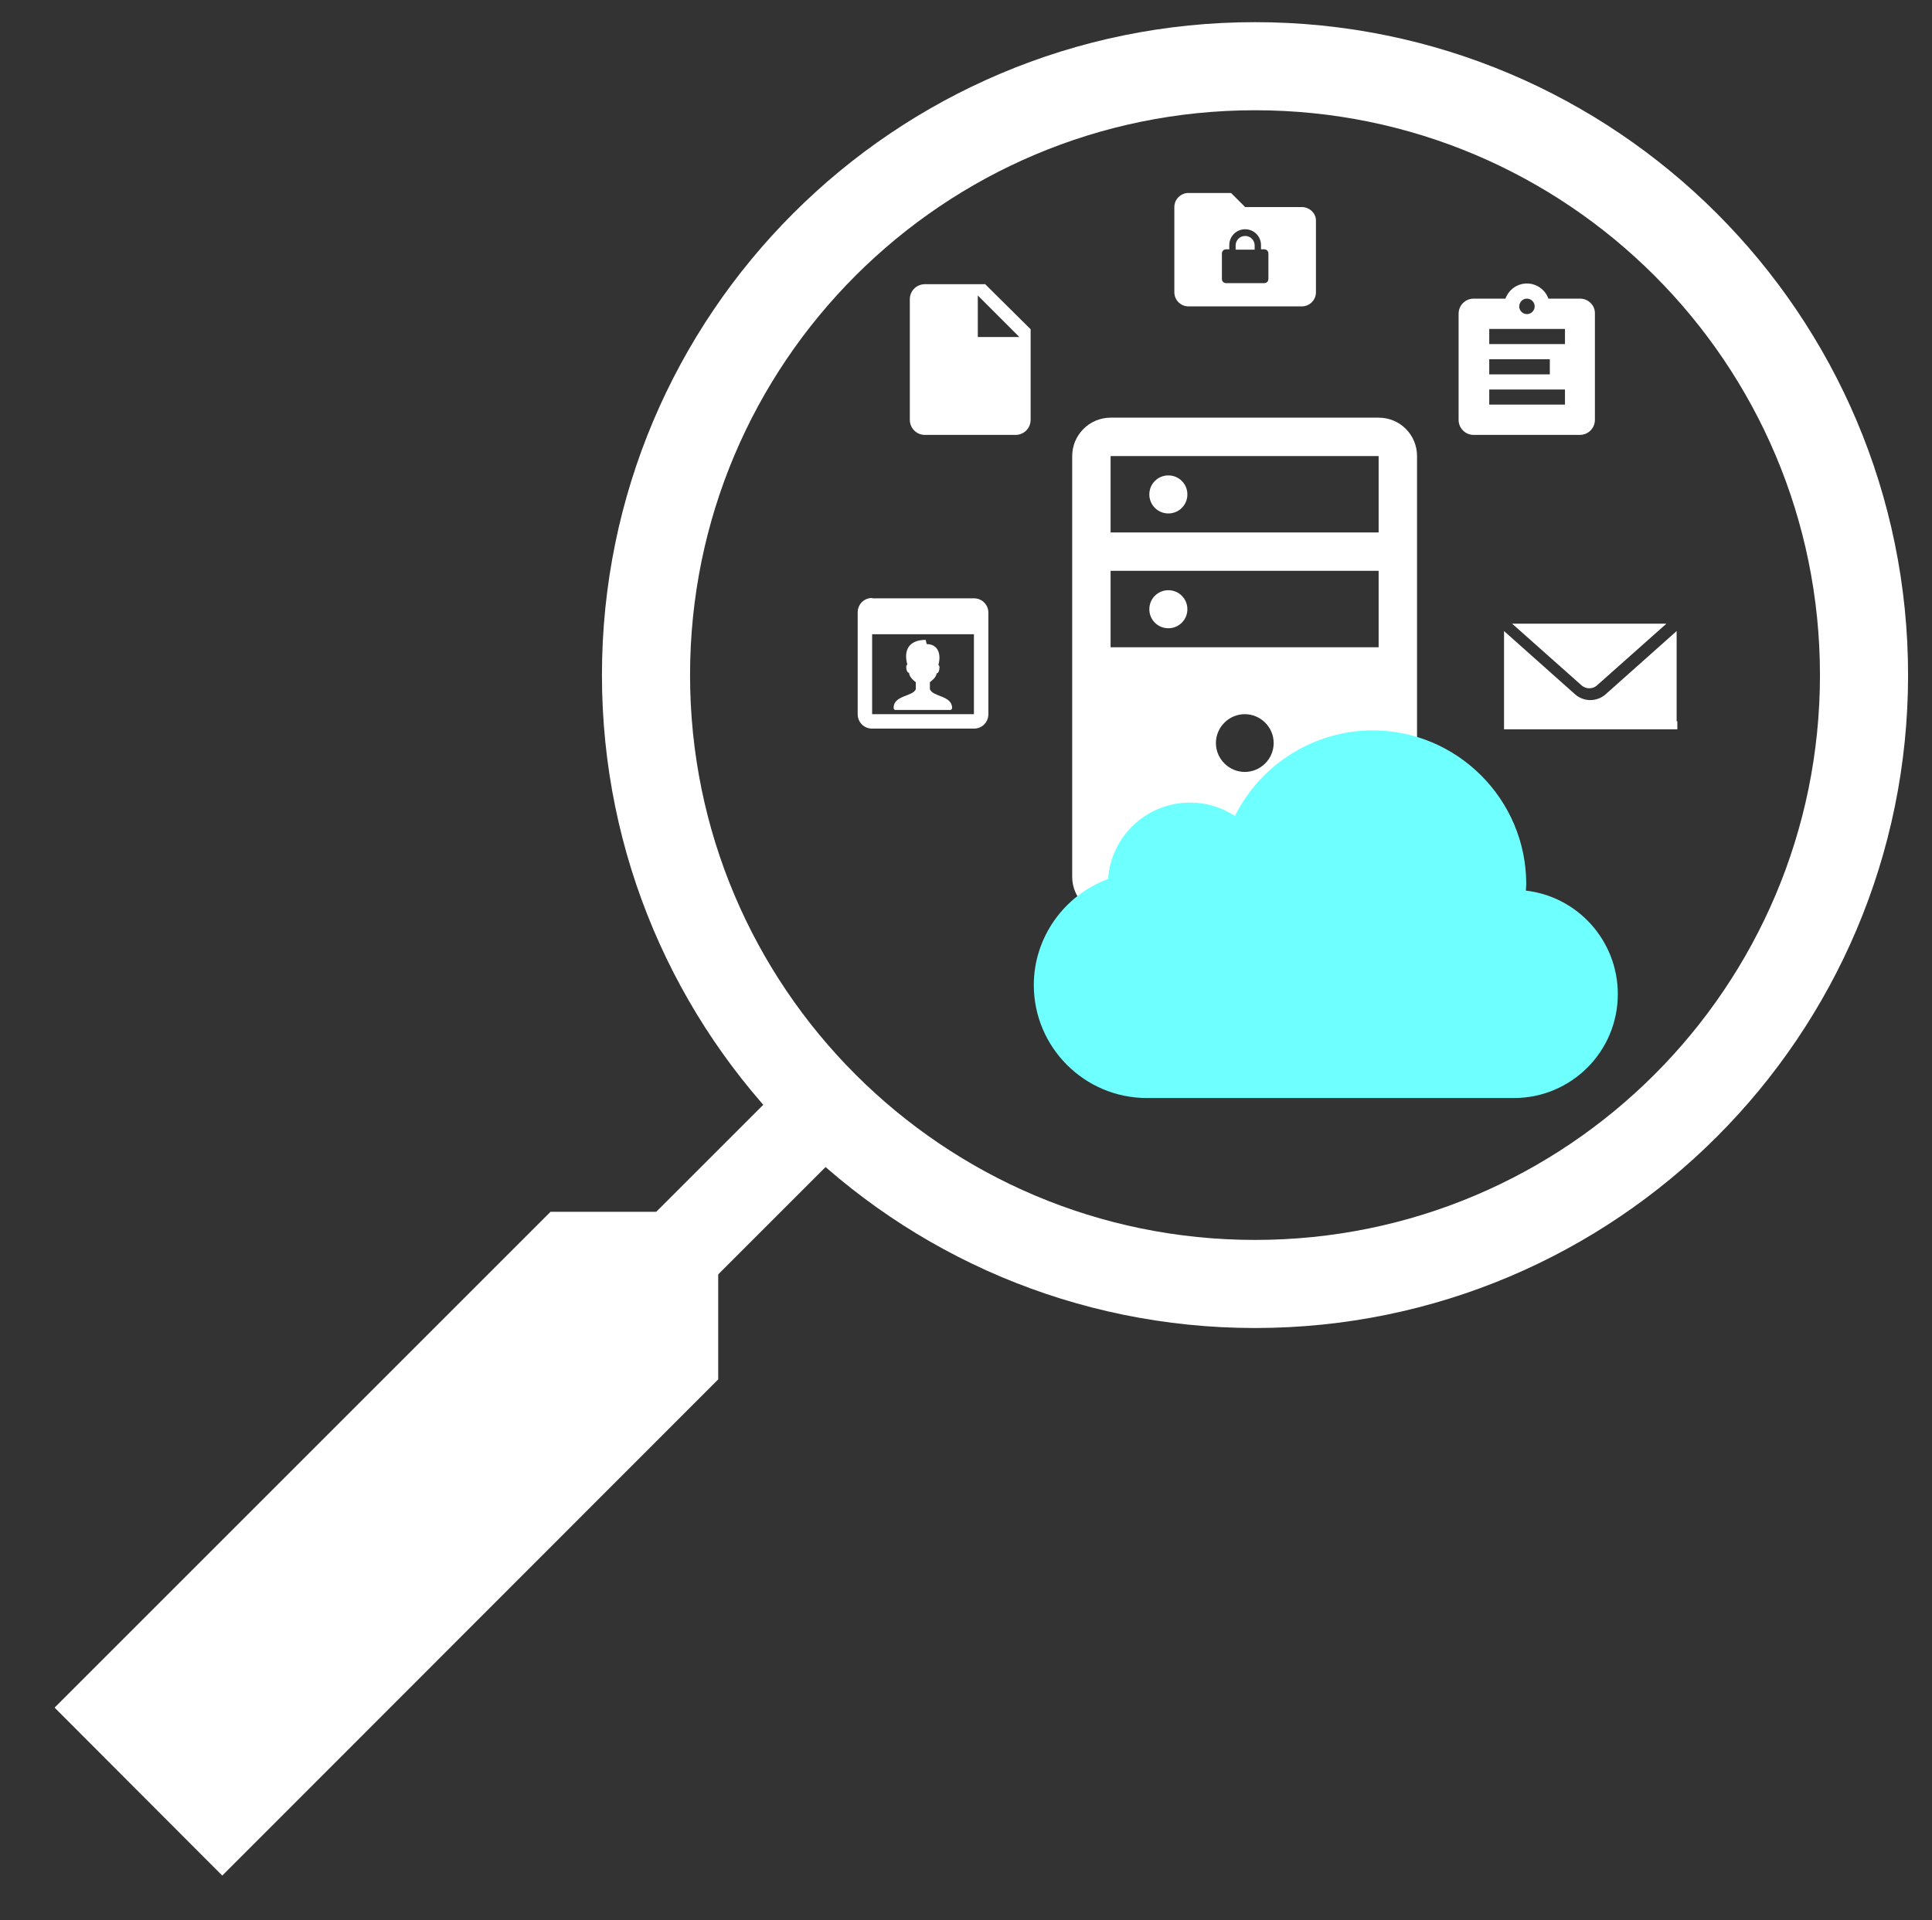
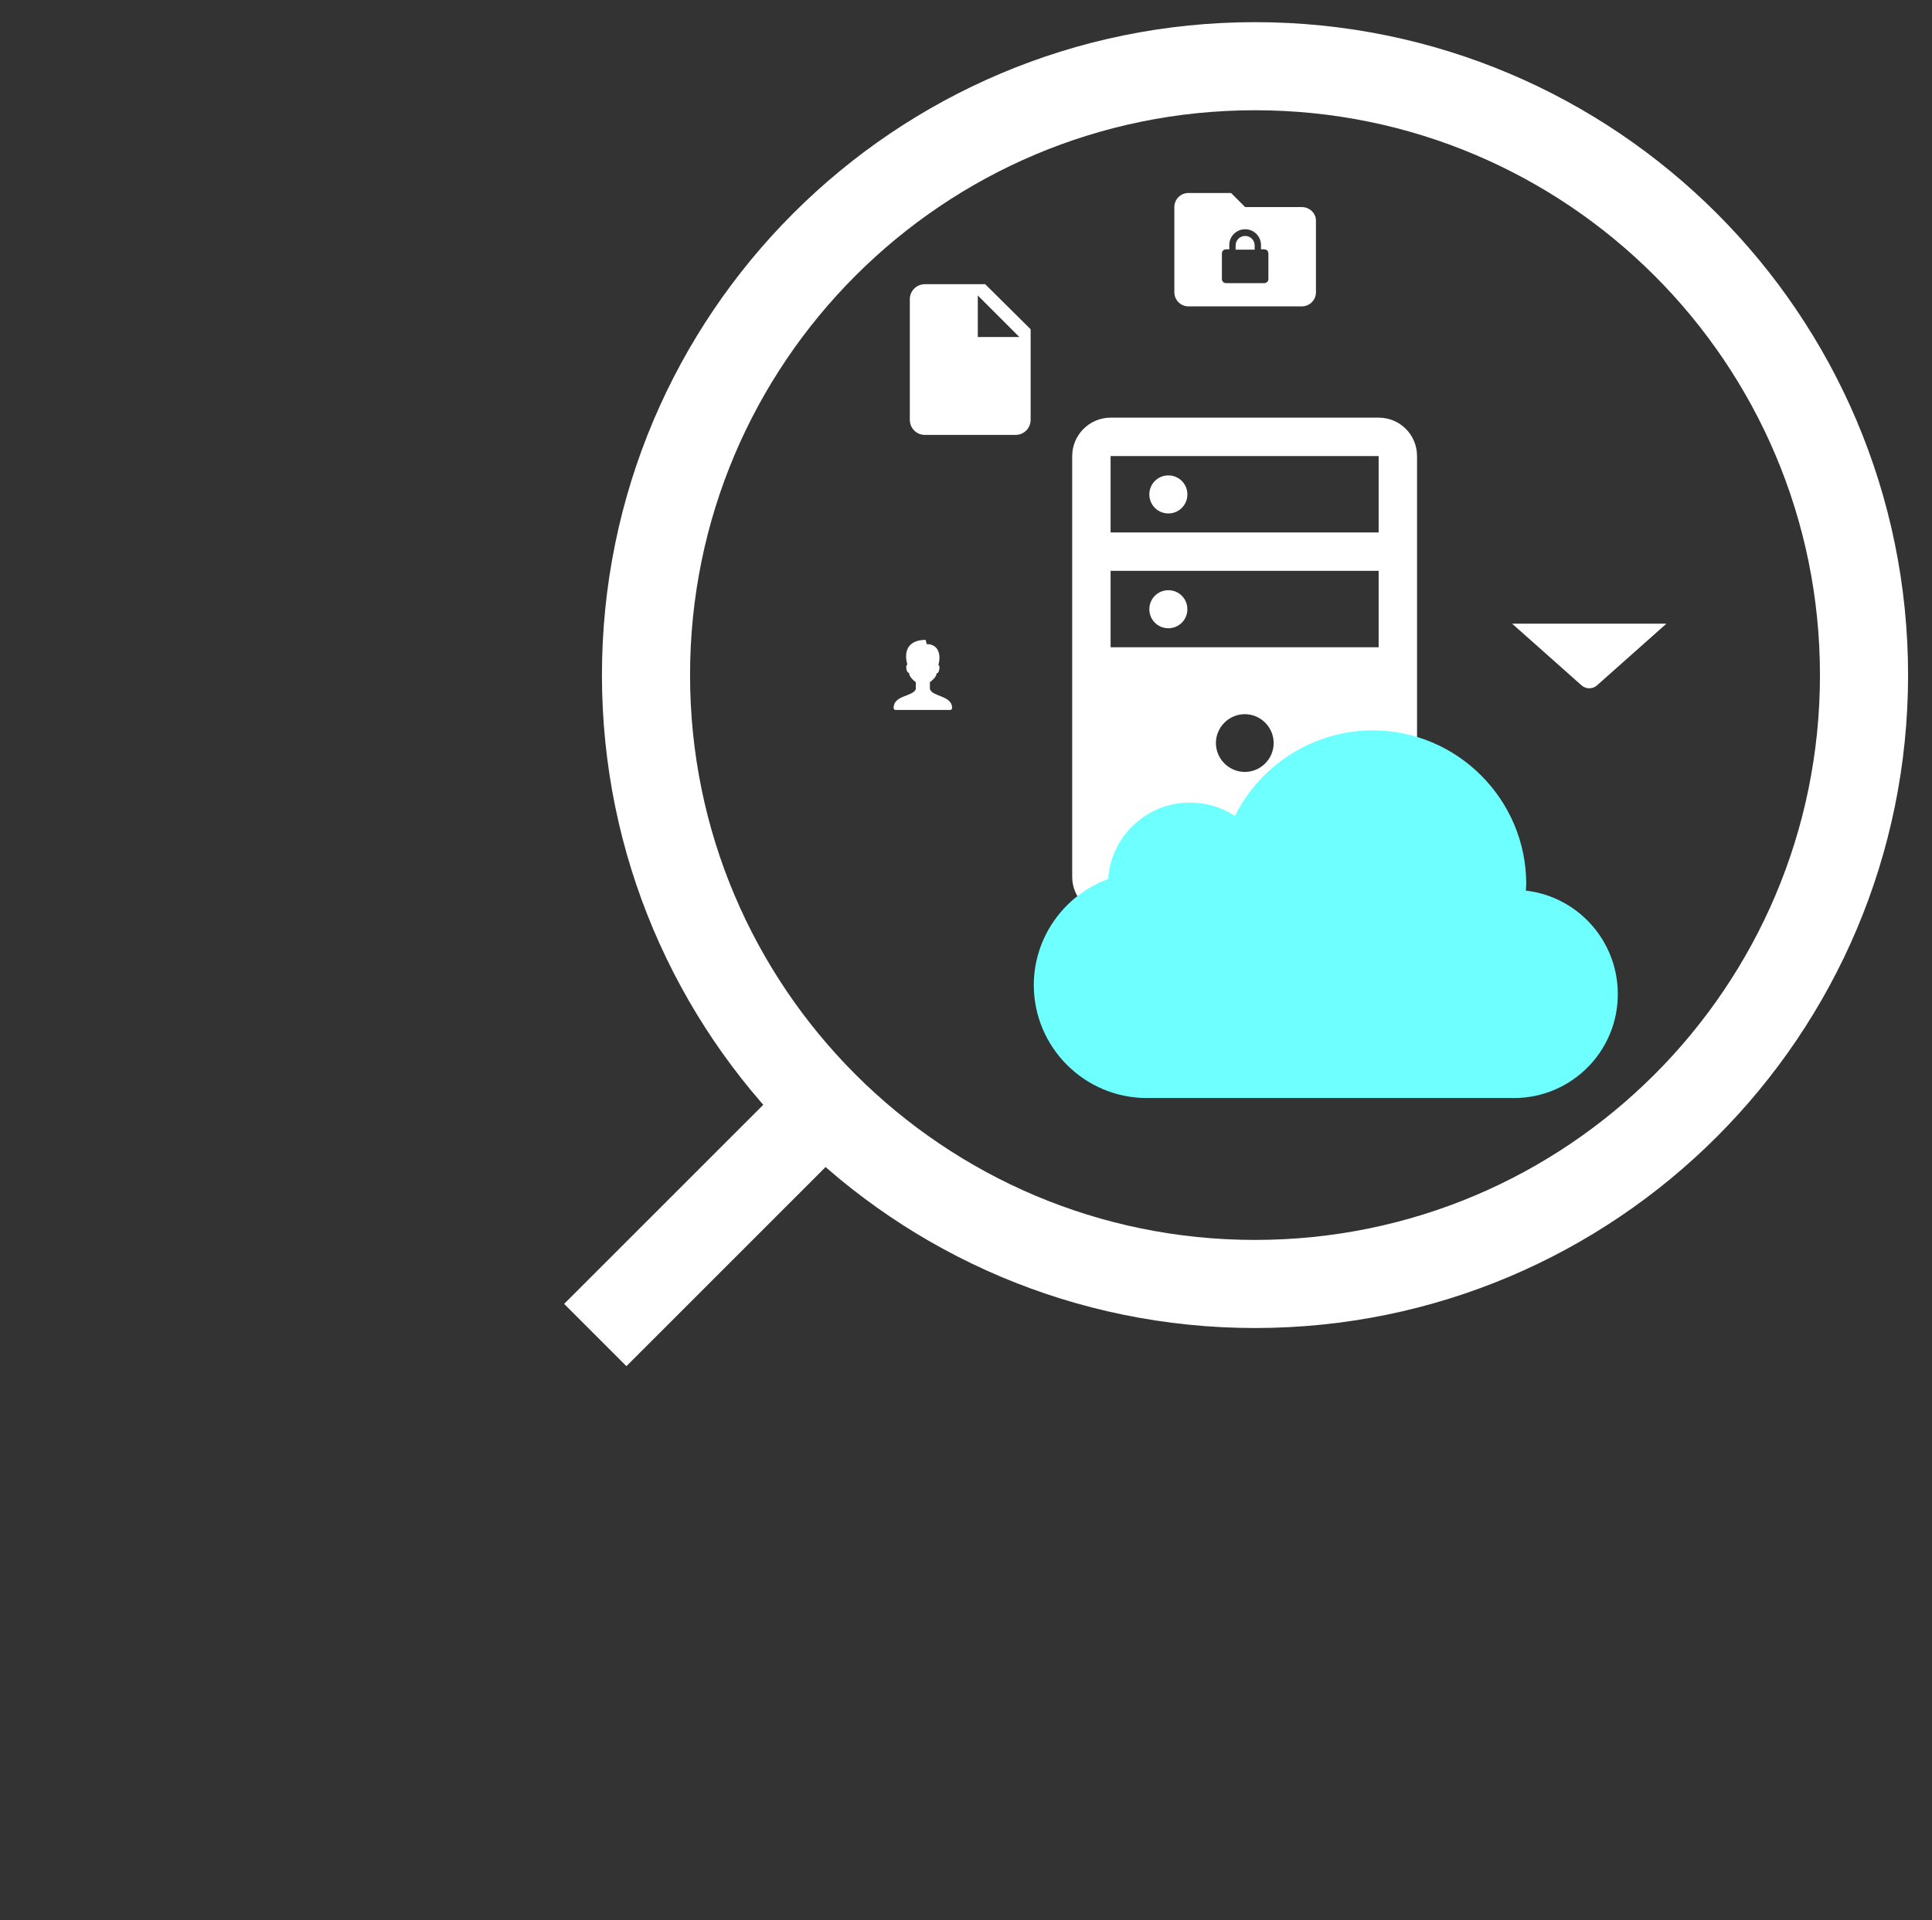
<svg xmlns="http://www.w3.org/2000/svg" version="1.1" id="Icons" x="0px" y="0px" viewBox="0 0 548.5 545.3" style="enable-background:new 0 0 548.5 545.3;" xml:space="preserve">
  <rect x="0" y="0" width="548.5" height="545.3" fill="#333333" stroke="none" />
  <style type="text/css">
	.st0{fill:#FFFFFF;}
	.st1{fill:#6EFFFF;}
	.st2{fill:none;stroke:#FFFFFF;stroke-width:25.015;stroke-miterlimit:10;}
</style>
  <g>
    <g>
      <g>
        <path class="st0" d="M391.4,118.6h-76.1c-6,0-10.9,4.9-10.9,10.9V249c0,6,4.9,10.9,10.9,10.9h76.1c6,0,10.9-4.9,10.9-10.9V129.5     C402.3,123.5,397.5,118.6,391.4,118.6z M353.4,219.2c-4.5,0-8.2-3.7-8.2-8.2s3.7-8.2,8.2-8.2c4.5,0,8.2,3.7,8.2,8.2     S357.9,219.2,353.4,219.2z M331.7,178.4c-3,0-5.4-2.4-5.4-5.4c0-3,2.4-5.4,5.4-5.4s5.4,2.4,5.4,5.4     C337.1,176,334.7,178.4,331.7,178.4z M353.4,243.6c-3,0-5.4-2.4-5.4-5.4c0-3,2.4-5.4,5.4-5.4c3,0,5.4,2.4,5.4,5.4     C358.8,241.2,356.4,243.6,353.4,243.6z M331.7,145.8c-3,0-5.4-2.4-5.4-5.4c0-3,2.4-5.4,5.4-5.4s5.4,2.4,5.4,5.4     C337.1,143.4,334.7,145.8,331.7,145.8z M391.4,183.8h-76.1v-21.7h76.1V183.8z M391.4,151.2h-76.1v-21.7h76.1V151.2z" />
        <g id="surface905463_2_">
          <path class="st1" d="M433.2,252.9c0-0.6,0.1-1.3,0.1-1.9c0-24-19.6-43.6-43.6-43.6c-16.6,0-31.8,9.6-39.1,24.3      c-3.8-2.5-8.2-3.8-12.8-3.8c-12.3,0-22.4,9.6-23.2,21.7c-12.5,4.6-21.1,16.6-21.1,30.1c0,17.7,14.4,32.1,32.1,32.1h104.2      c16.3,0,29.5-13.2,29.5-29.5C459.3,267.1,447.9,254.6,433.2,252.9z" />
        </g>
        <g id="surface21868_2_">
          <path class="st0" d="M279.7,80.7h-17.1c-2.4,0-4.3,1.9-4.3,4.3v34.2c0,2.4,1.9,4.3,4.3,4.3h25.7c2.4,0,4.3-1.9,4.3-4.3V93.5      L279.7,80.7z M289.4,95.7h-11.8V83.9L289.4,95.7z" />
        </g>
        <g>
          <path class="st0" d="M453.3,194.7l19.8-17.6h-43.8l19.8,17.6C450.3,195.7,452.1,195.7,453.3,194.7z" />
-           <path class="st0" d="M476,204.8v-12.4v-13.2l-20.1,17.9c-1.2,1.1-2.8,1.7-4.4,1.7s-3.2-0.6-4.4-1.7l-20.1-17.9v27.9l49.2,0      V204.8z" />
        </g>
        <g>
-           <path class="st0" d="M247.6,169.8c-2.3,0-4.1,1.8-4.1,4.1v28.9c0,2.3,1.8,4.1,4.1,4.1h28.9c2.3,0,4.1-1.8,4.1-4.1V174      c0-2.3-1.8-4.1-4.1-4.1H247.6z M247.6,180.1h28.9v22.7h-28.9V180.1z" />
          <path class="st0" d="M262.8,181.7c-4.9,0-6.3,3.1-5.2,7c-0.2,0.1-0.4,0.4-0.3,1c0.1,1.1,0.5,1.3,0.8,1.4c0,1.2,1.6,2.4,1.9,2.6      v2c-0.8,2.1-6.3,1.7-6.3,5.3c0,0.3,0.2,0.6,0.5,0.6h15.6c0.3,0,0.5-0.3,0.5-0.6c0-3.5-5.5-3.1-6.3-5.3v-2      c0.3-0.2,1.9-1.4,1.9-2.5c0.3,0,0.7-0.3,0.8-1.4c0.1-0.6-0.1-0.9-0.3-1c0.8-2.6,0.2-5.9-3.3-5.9L262.8,181.7z" />
        </g>
        <g id="surface21403_2_">
-           <path class="st0" d="M448.6,84.8h-9c-0.9-2.5-3.3-4.3-6.1-4.3c-2.8,0-5.2,1.8-6.1,4.3h-9c-2.4,0-4.3,1.9-4.3,4.3v30.1      c0,2.4,1.9,4.3,4.3,4.3h30.1c2.4,0,4.3-1.9,4.3-4.3V89.1C452.9,86.7,450.9,84.8,448.6,84.8z M422.8,97.7v-4.3h21.5v4.3H422.8z       M440,102v4.3h-17.2V102H440z M422.8,110.6h21.5v4.3h-21.5V110.6z M433.5,84.8c1.2,0,2.2,1,2.2,2.2c0,1.2-1,2.2-2.2,2.2      s-2.2-1-2.2-2.2C431.4,85.7,432.3,84.8,433.5,84.8z" />
-         </g>
+           </g>
        <g>
          <path class="st0" d="M369.6,58.8h-16.1l-4-4h-12.1c-2.2,0-4,1.8-4,4V83c0,2.2,1.8,4,4,4h32.2c2.2,0,4-1.8,4-4V62.8      C373.7,60.6,371.8,58.8,369.6,58.8z M360.1,79.2c0,0.7-0.5,1.2-1.2,1.2h-10.8c-0.7,0-1.2-0.5-1.2-1.2v-7.2      c0-0.7,0.5-1.2,1.2-1.2h0.9v-1.2c0-2.5,2-4.5,4.5-4.5s4.5,2,4.5,4.5v1.2h0.9c0.7,0,1.2,0.5,1.2,1.2V79.2z" />
          <path class="st0" d="M353.5,67c-1.5,0-2.7,1.2-2.7,2.7v1.2h5.4v-1.2C356.2,68.2,355,67,353.5,67z" />
        </g>
      </g>
    </g>
  </g>
  <g>
    <path class="st2" d="M183.4,191.7c0,95.5,77.4,172.9,172.9,172.9s172.9-77.4,172.9-172.9S451.8,18.8,356.3,18.8   S183.4,96.2,183.4,191.7z" />
    <path class="st2" d="M169,379.1l72-72" />
-     <polygon class="st0" points="156.3,344.1 203.9,344.1 203.9,391.7 63.1,532.6 15.5,484.9  " />
  </g>
  <g>
</g>
  <g>
</g>
  <g>
</g>
  <g>
</g>
  <g>
</g>
  <g>
</g>
  <g>
</g>
  <g>
</g>
  <g>
</g>
  <g>
</g>
  <g>
</g>
  <g>
</g>
  <g>
</g>
  <g>
</g>
  <g>
</g>
</svg>